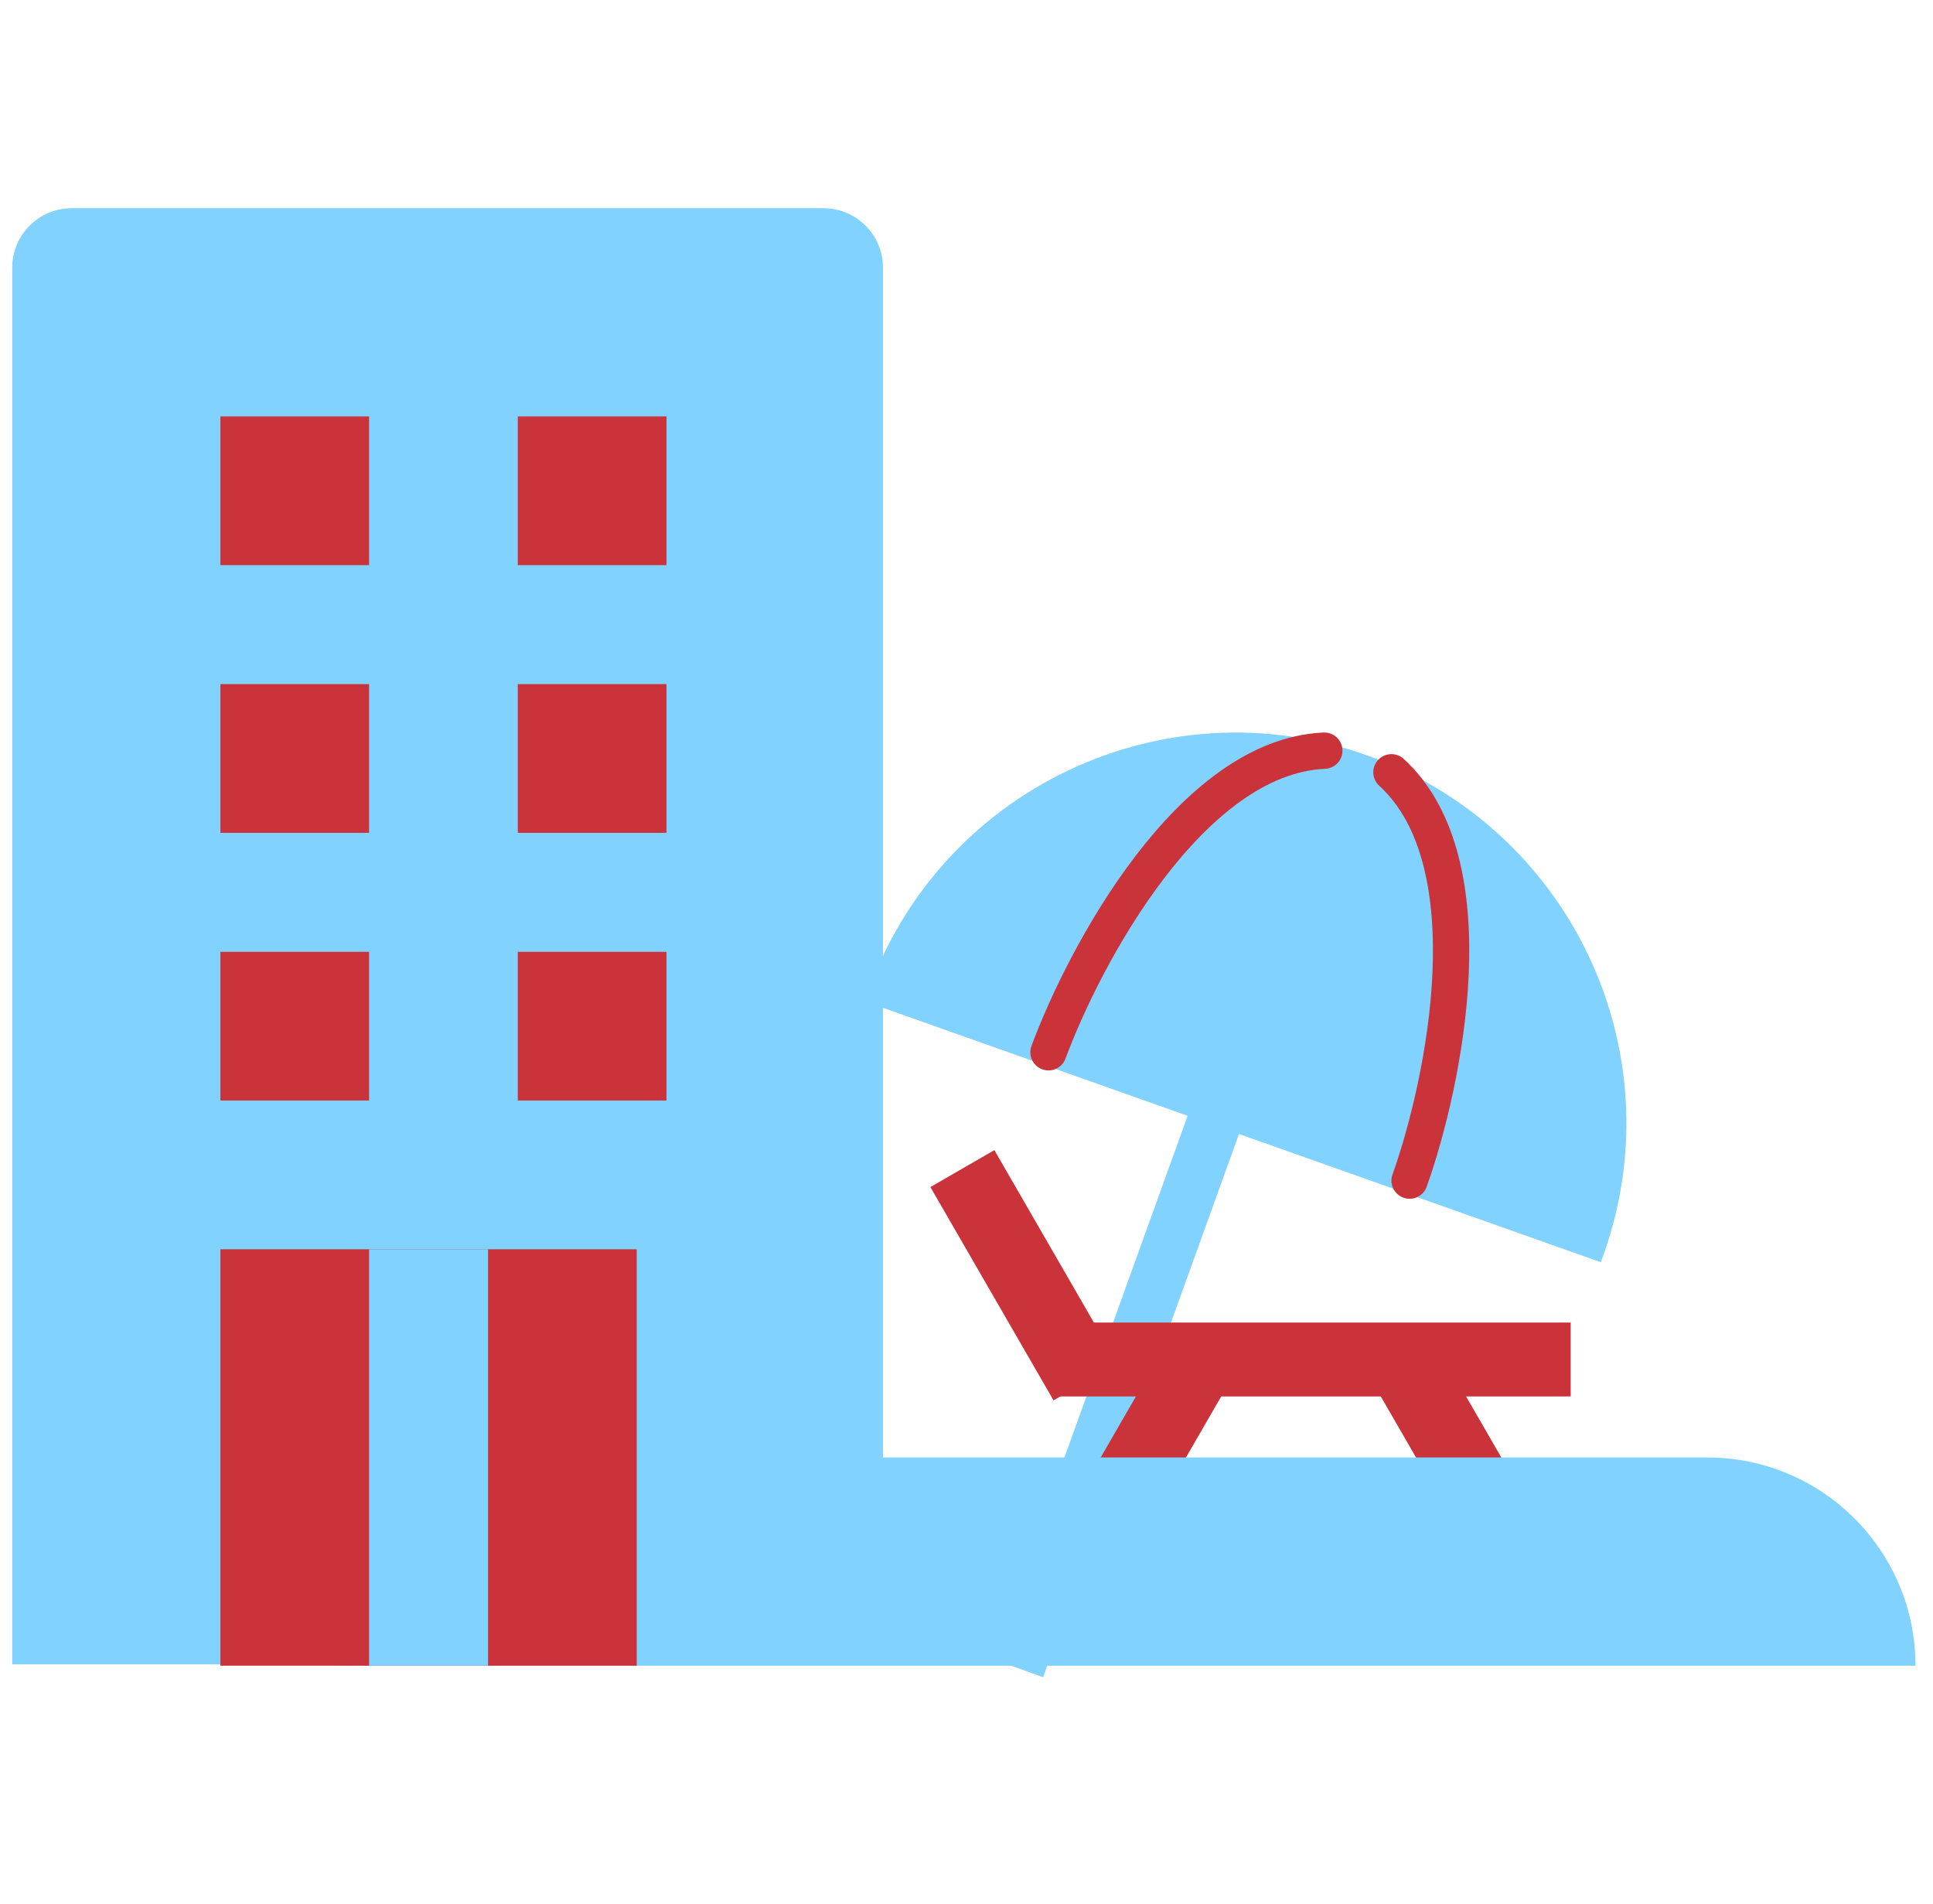
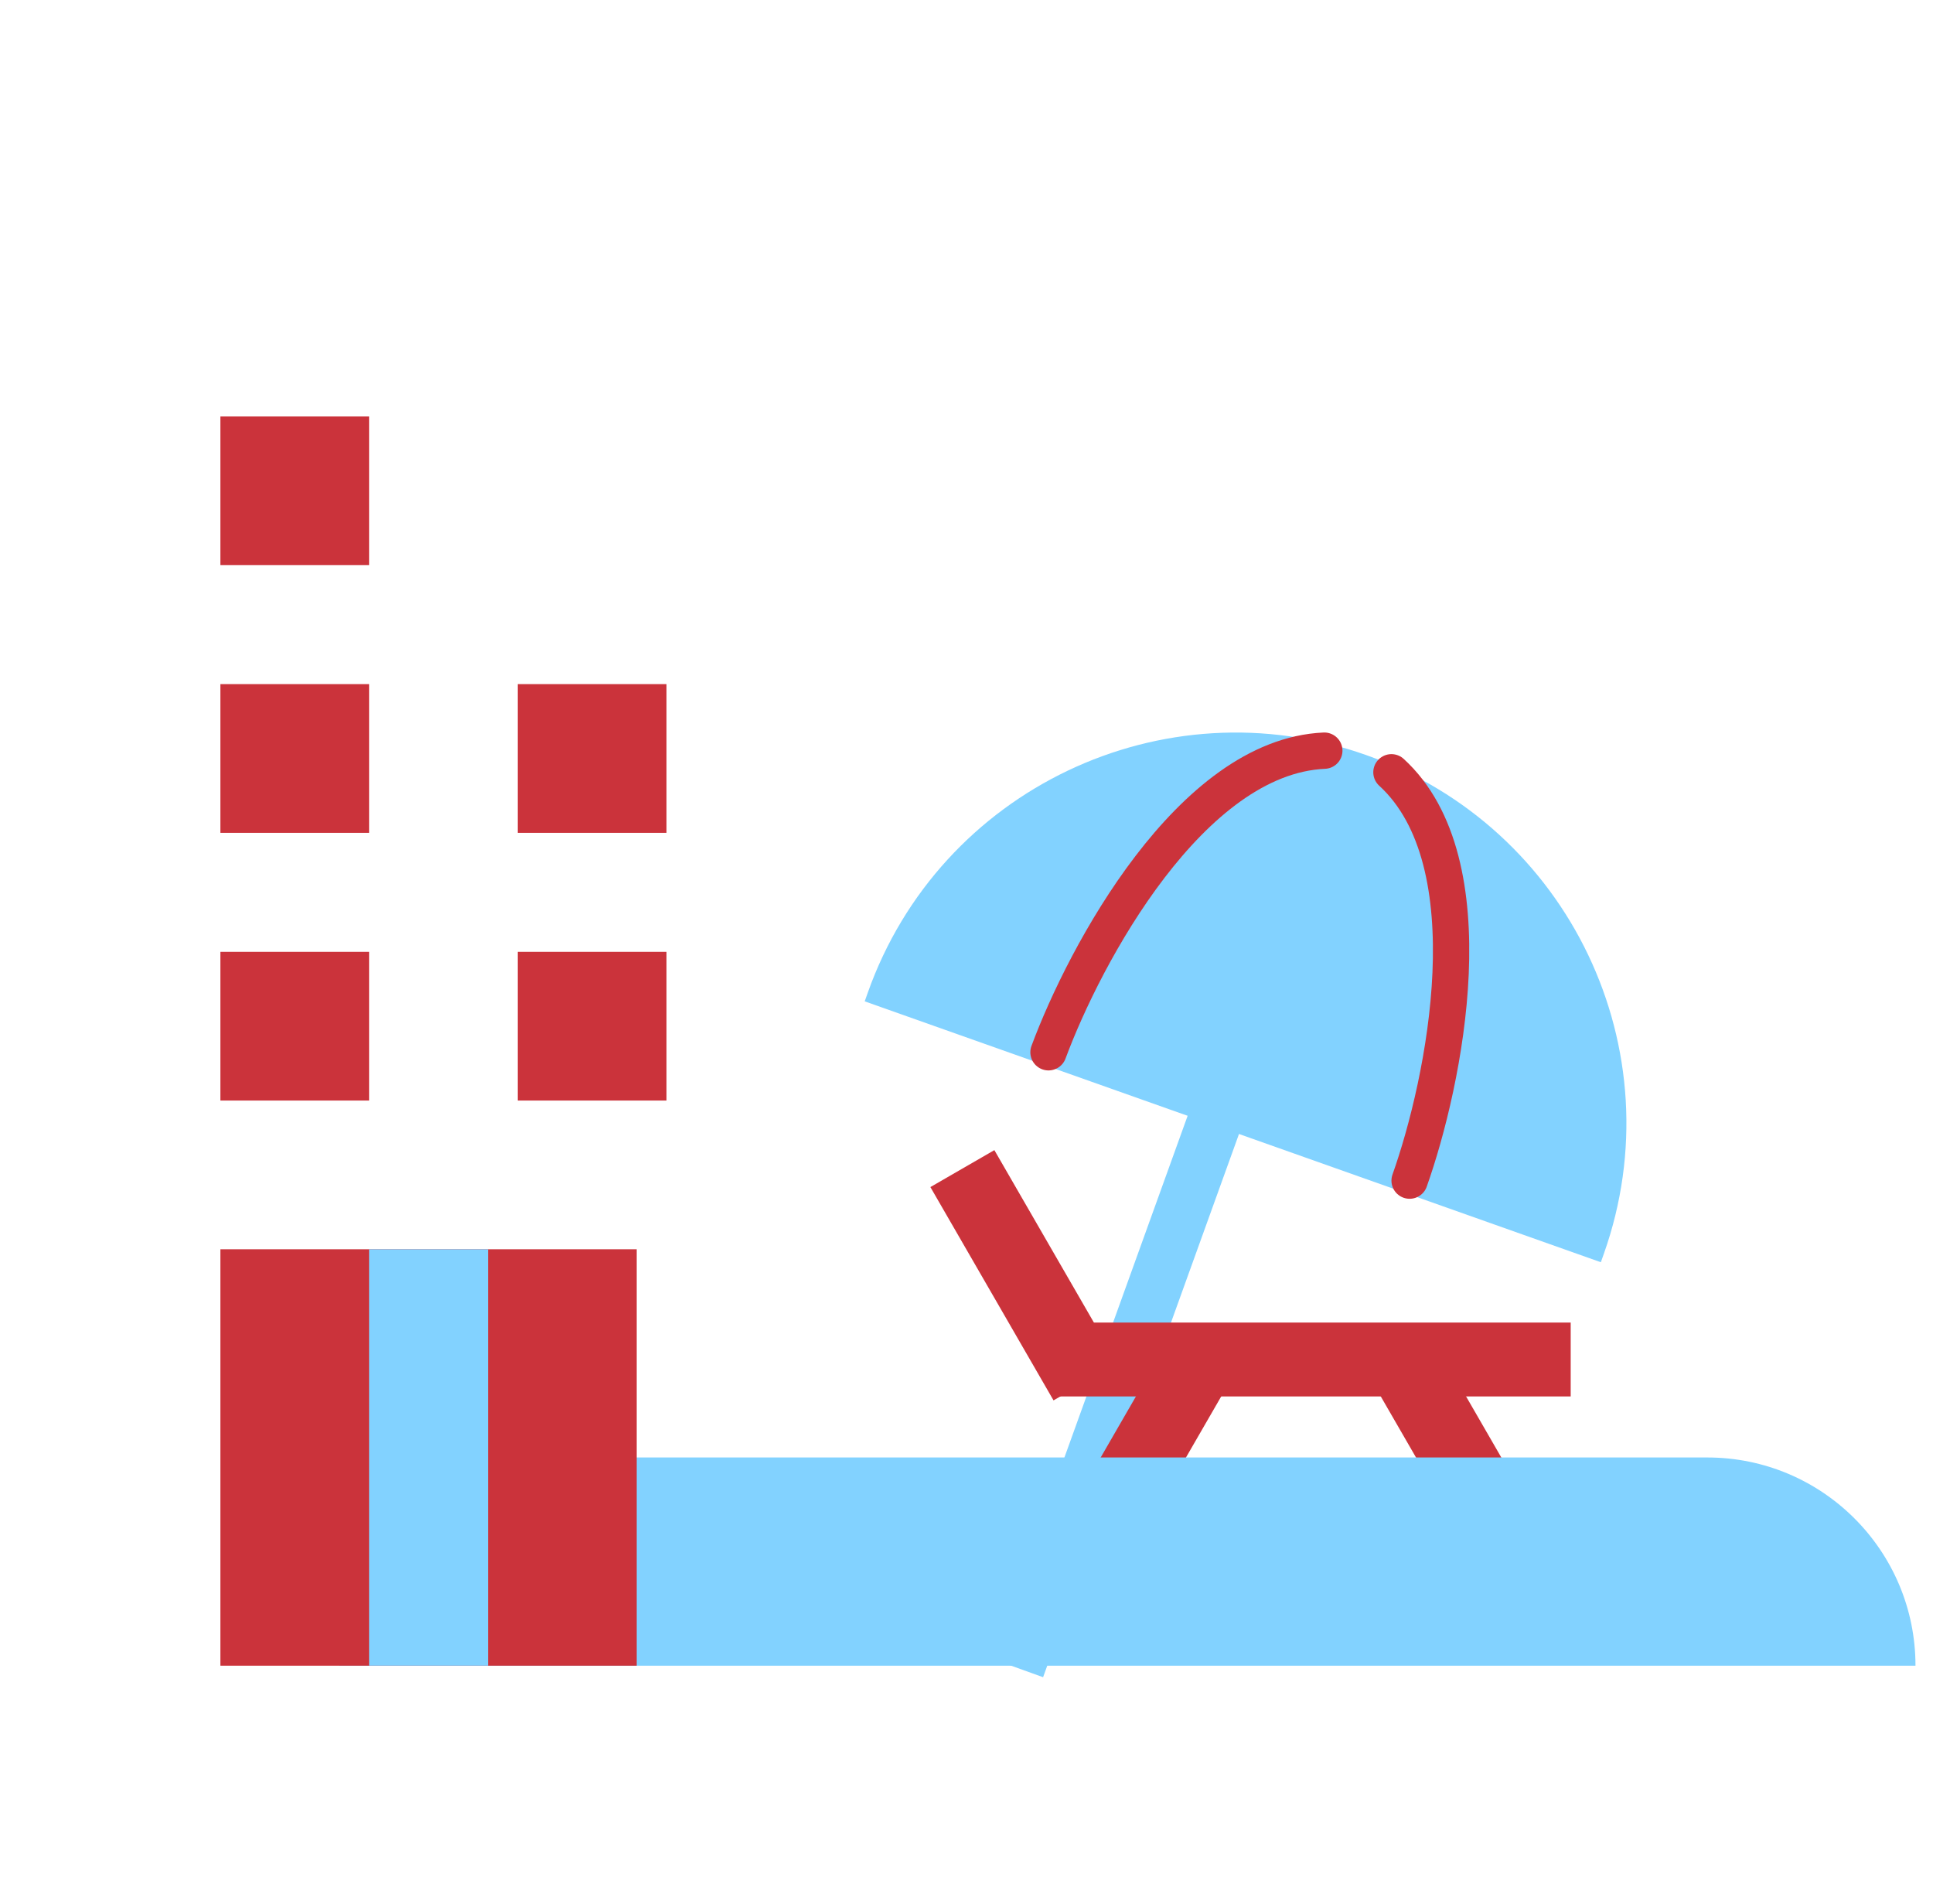
<svg xmlns="http://www.w3.org/2000/svg" width="65" height="64" viewBox="0 0 65 64" fill="none">
  <rect x="40.605" y="35.658" width="1.832" height="21.376" transform="rotate(19.834 40.605 35.658)" fill="#82D2FF" />
  <path d="M29.179 33.377C31.601 26.541 39.106 22.963 45.942 25.386C52.777 27.808 56.355 35.312 53.933 42.148L53.831 42.436L29.077 33.665L29.179 33.377Z" fill="#82D2FF" />
  <path d="M47.4 39.692C48.577 36.379 50.103 28.995 46.789 25.964" stroke="#CB333B" stroke-width="1.221" stroke-linecap="round" />
  <path d="M35.257 35.377C36.479 32.08 40.045 25.437 44.532 25.237" stroke="#CB333B" stroke-width="1.221" stroke-linecap="round" />
  <rect x="35.426" y="44.464" width="17.391" height="2.484" fill="#CB333B" />
  <rect x="33.437" y="38.667" width="8.281" height="2.484" transform="rotate(60 33.437 38.667)" fill="#CB333B" />
  <rect x="48.343" y="45.292" width="5.797" height="2.484" transform="rotate(60 48.343 45.292)" fill="#CB333B" />
  <rect width="5.797" height="2.484" transform="matrix(-0.5 0.866 0.866 0.5 39.153 45.292)" fill="#CB333B" />
  <path d="M11.411 56C11.411 52.134 14.545 49 18.411 49H57.411C61.277 49 64.411 52.134 64.411 56H11.411Z" fill="#82D2FF" />
-   <path d="M27.691 7H2.411C1.306 7 0.411 7.895 0.411 9V55.955H29.691V9C29.691 7.895 28.795 7 27.691 7Z" fill="#82D2FF" />
  <path d="M12.411 14H7.411V19H12.411V14Z" fill="#CB333B" />
-   <path d="M22.411 14H17.411V19H22.411V14Z" fill="#CB333B" />
  <path d="M12.411 23H7.411V28H12.411V23Z" fill="#CB333B" />
  <path d="M22.411 23H17.411V28H22.411V23Z" fill="#CB333B" />
  <path d="M12.411 32H7.411V37H12.411V32Z" fill="#CB333B" />
  <path d="M22.411 32H17.411V37H22.411V32Z" fill="#CB333B" />
  <path d="M21.411 42H7.411V56H21.411V42Z" fill="#CB333B" />
  <rect x="12.411" y="42" width="4" height="14" fill="#82D2FF" />
</svg>